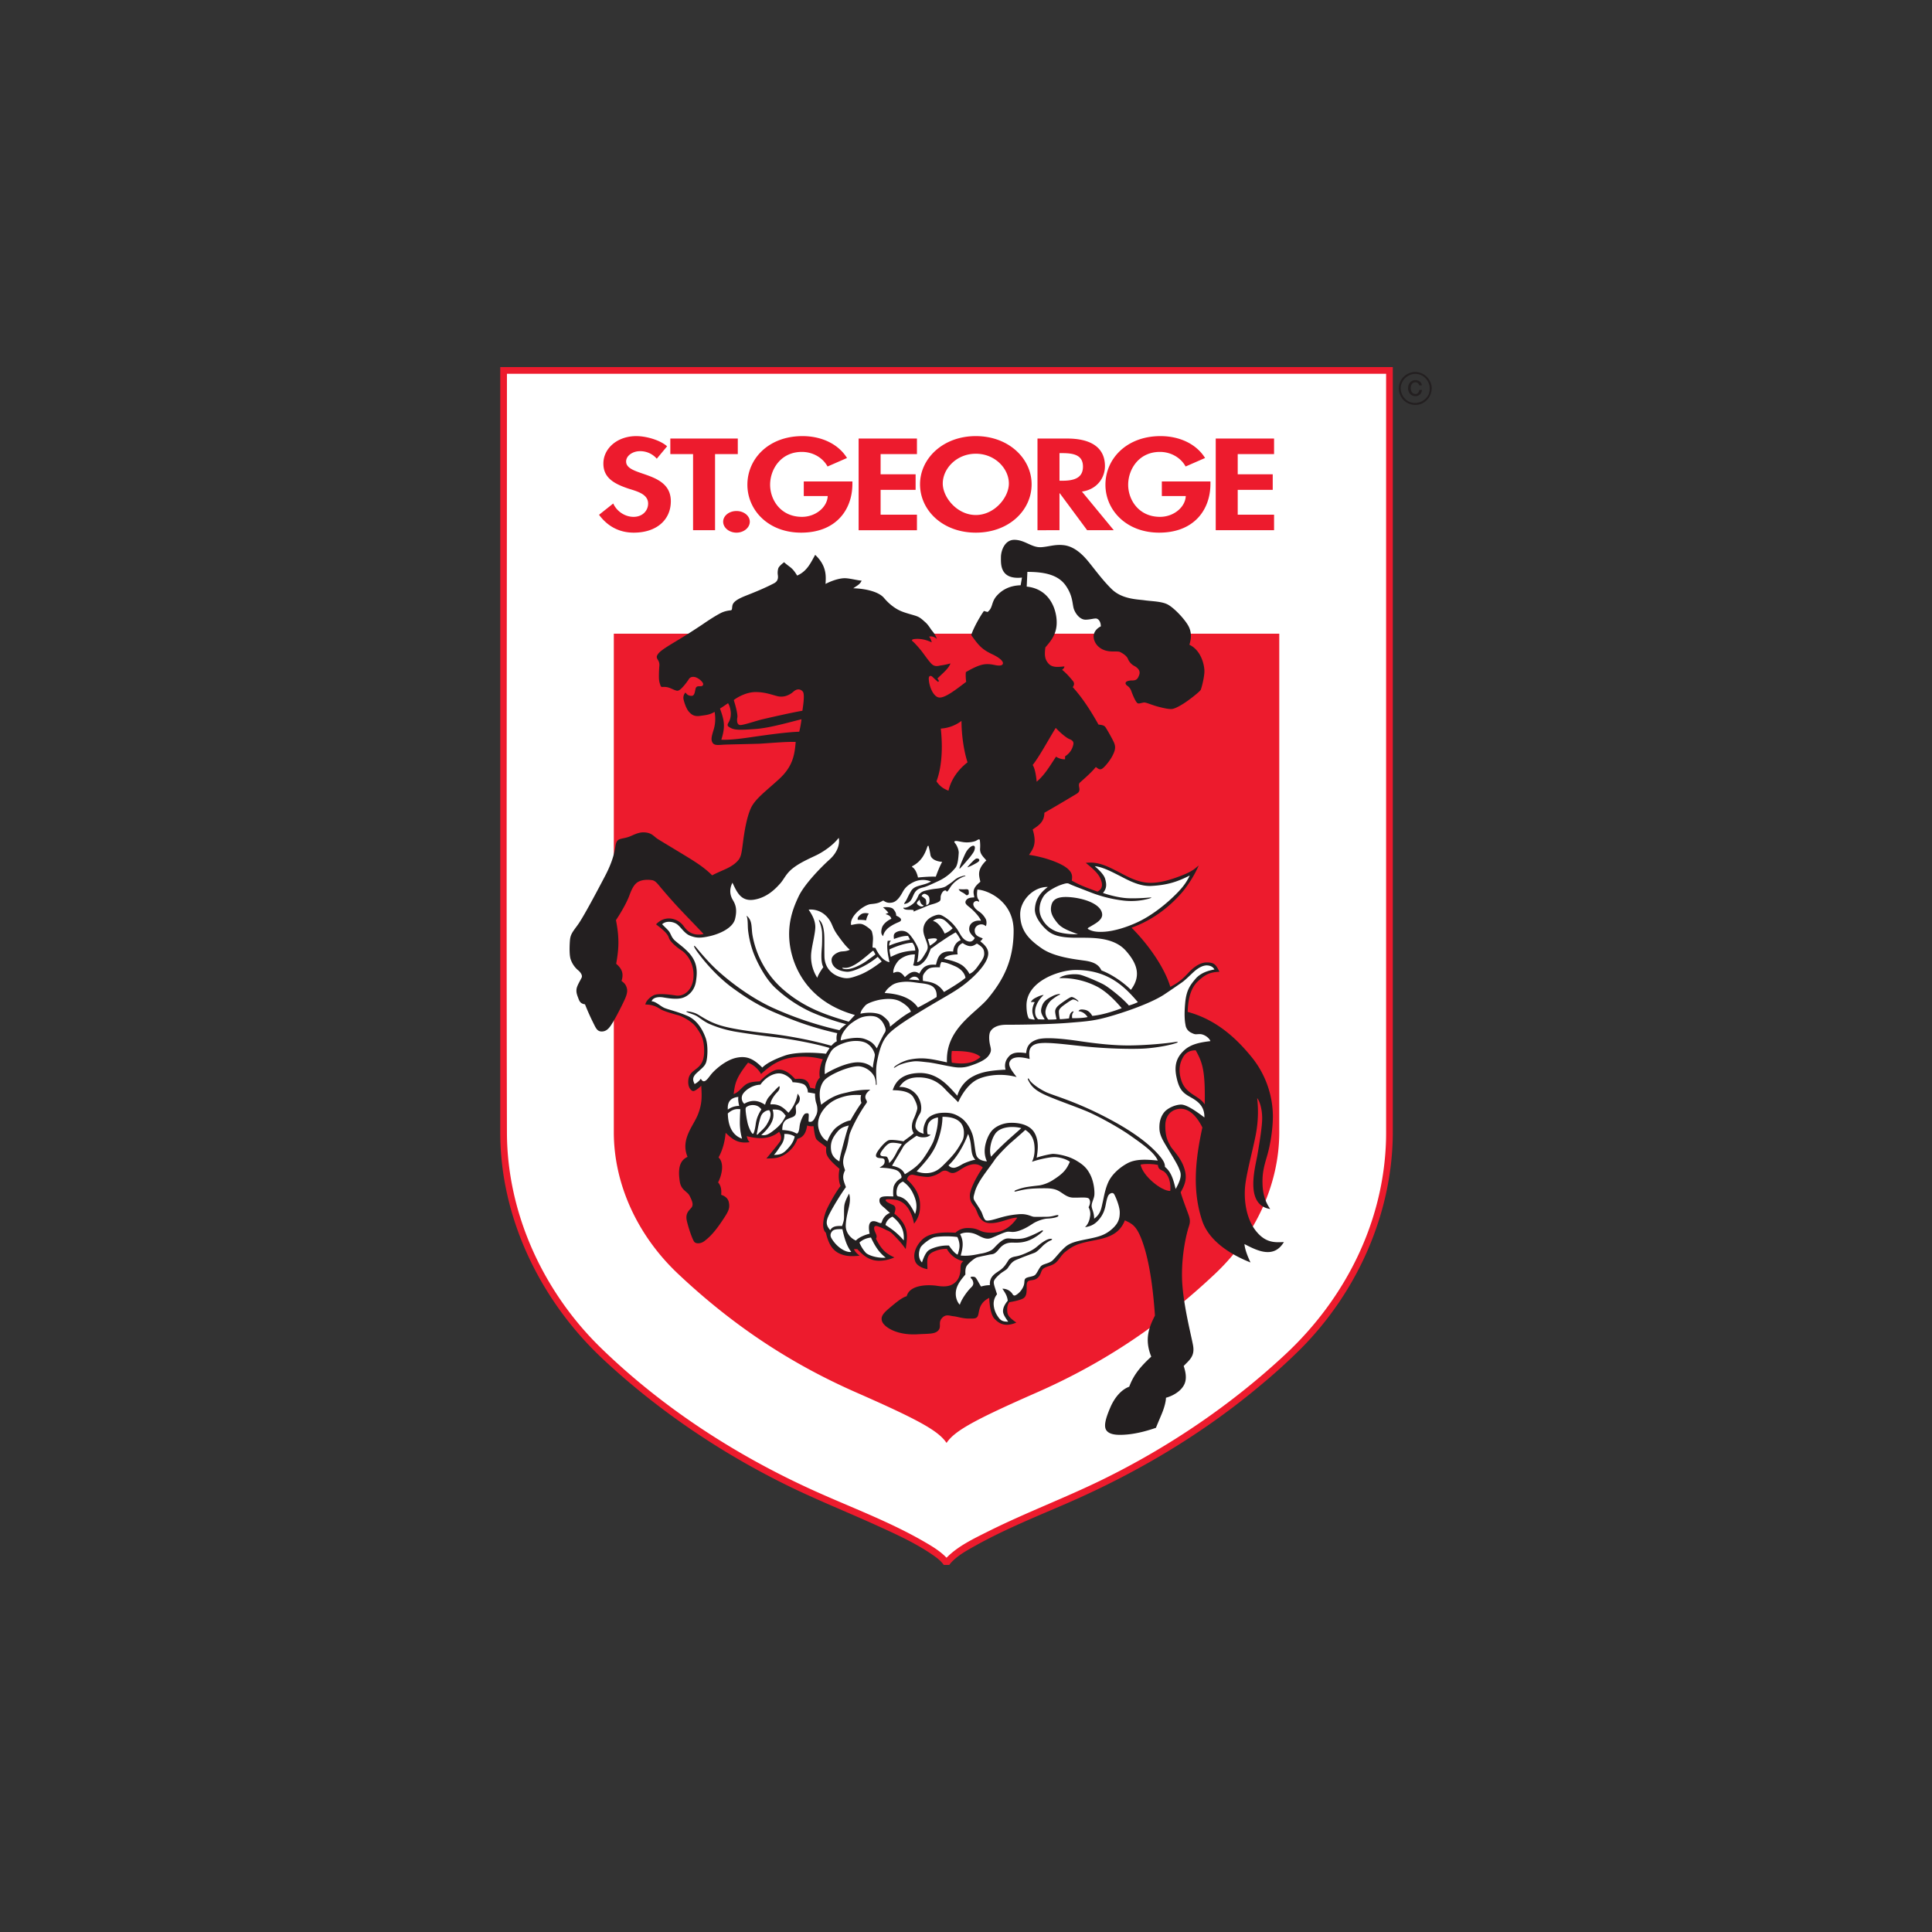
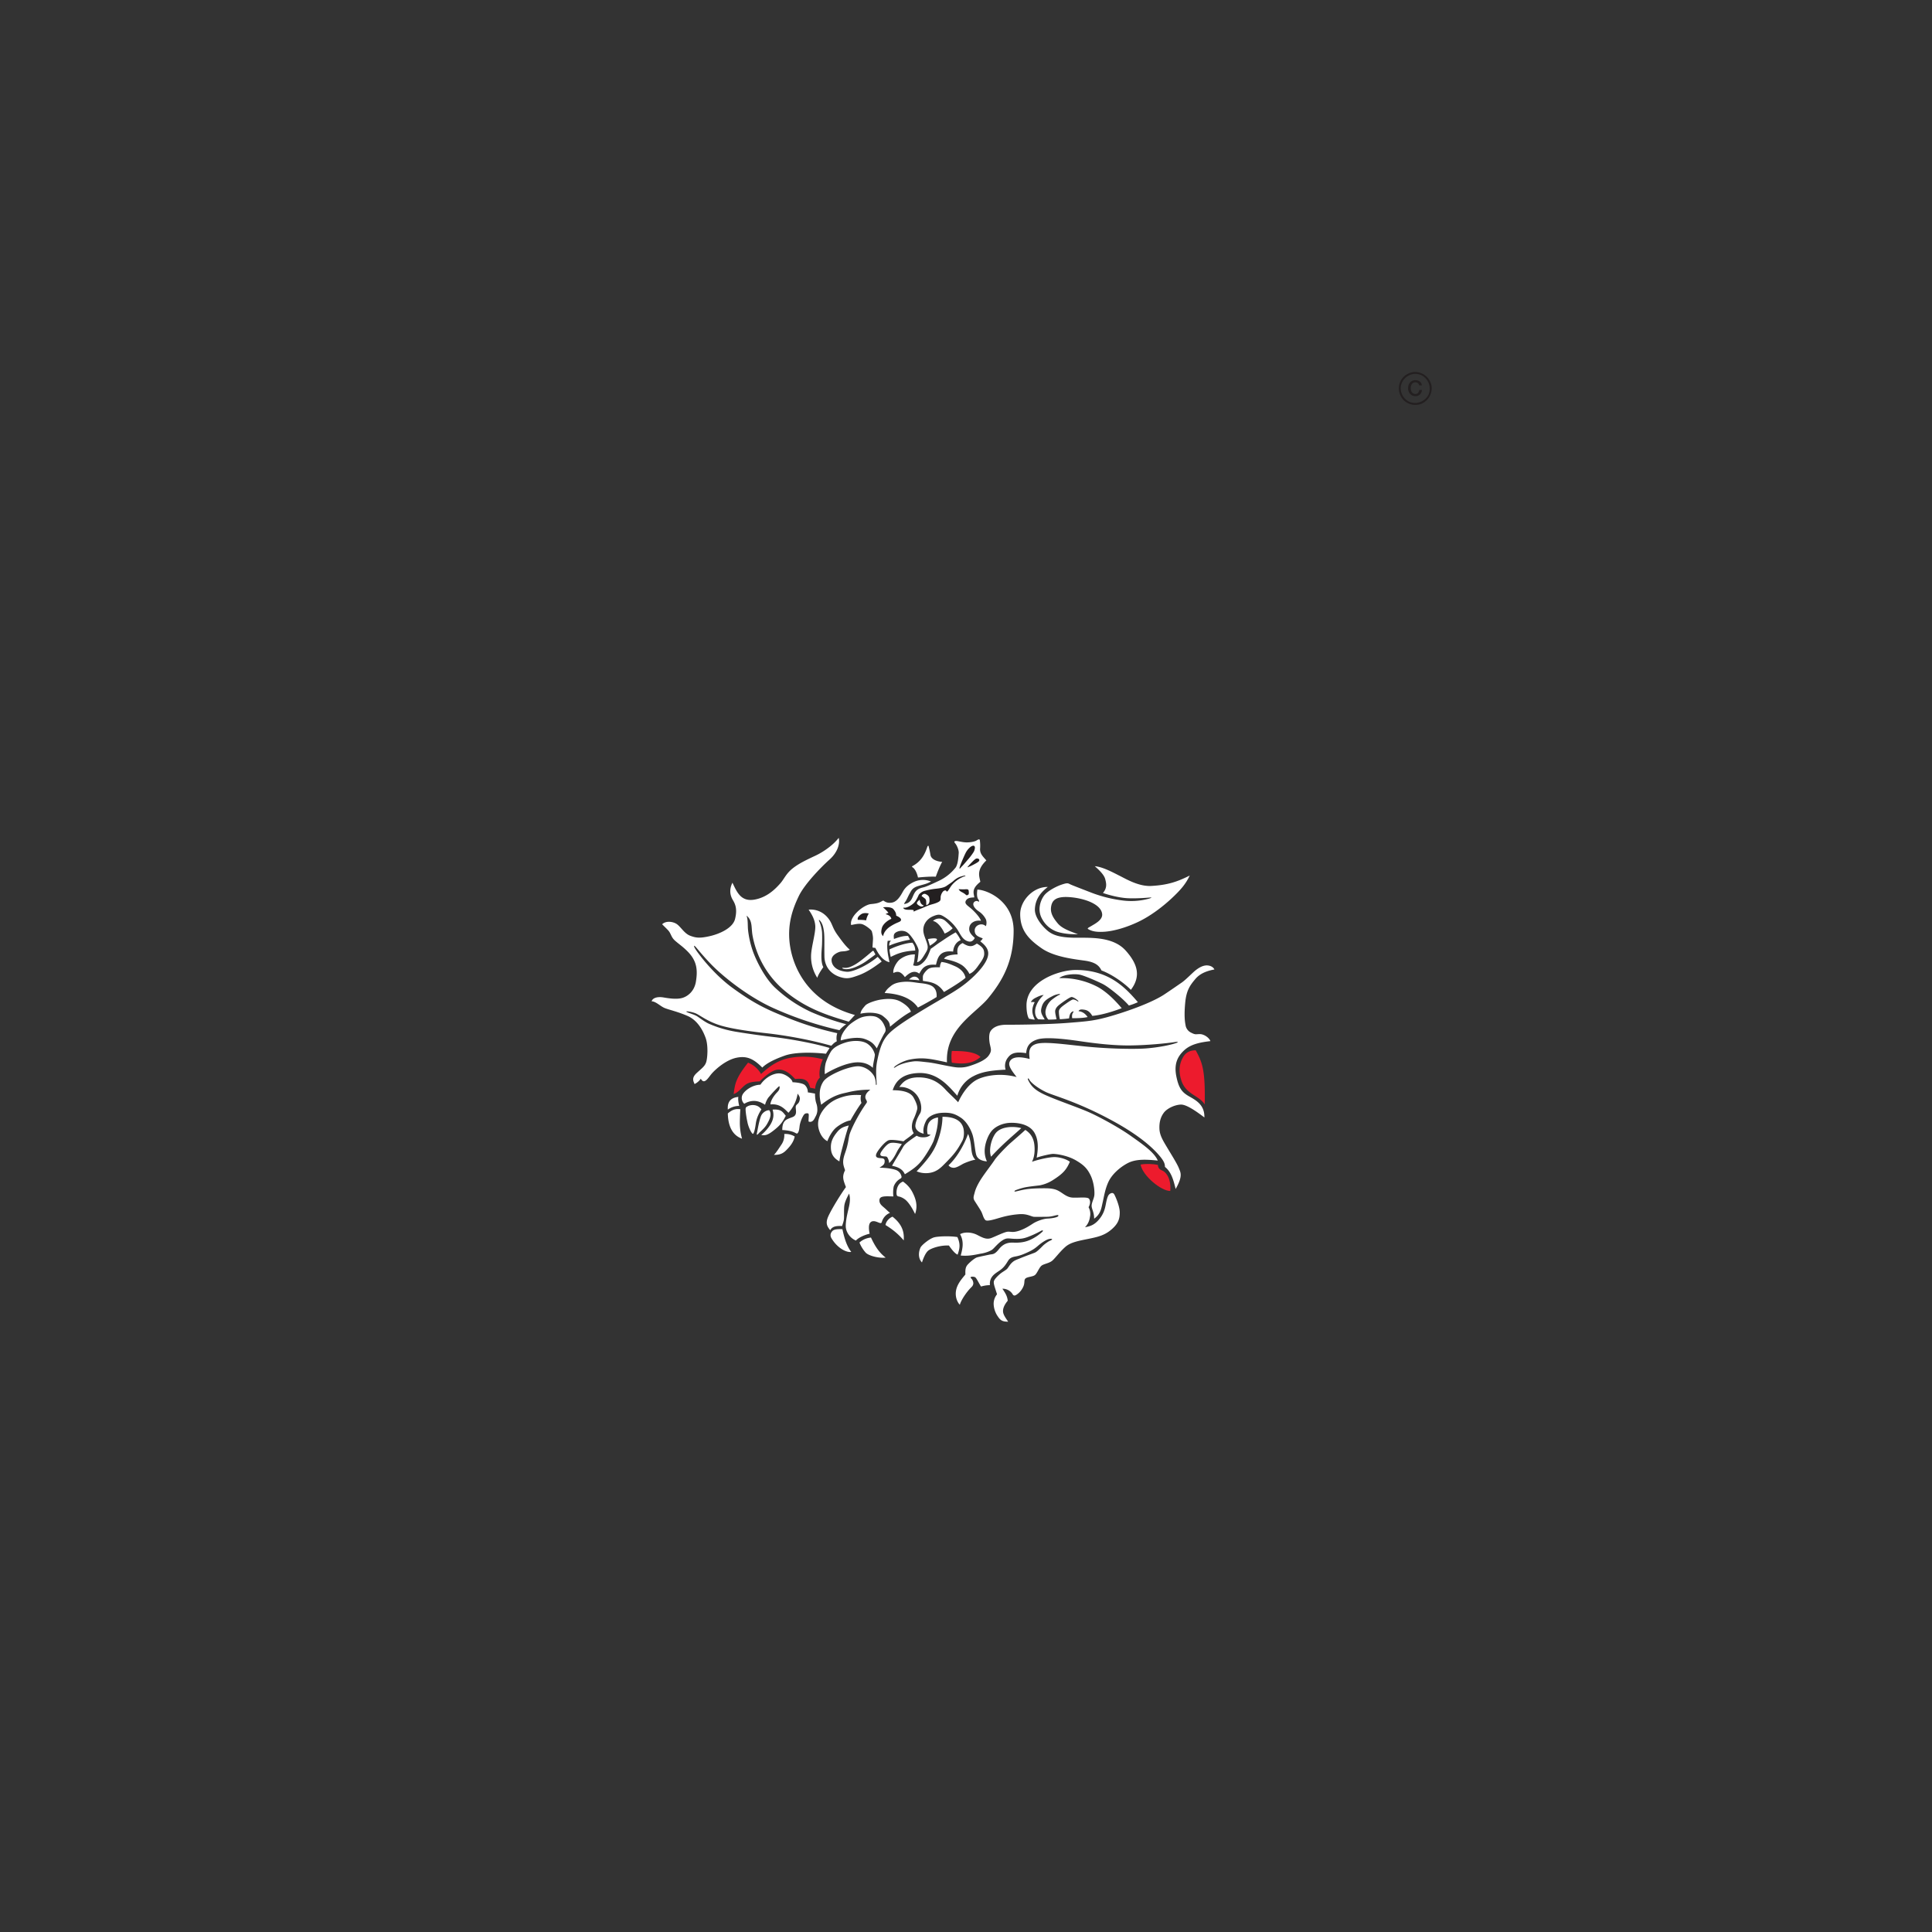
<svg xmlns="http://www.w3.org/2000/svg" viewBox="0 0 100 100" fill-rule="evenodd" clip-rule="evenodd" stroke-linejoin="round" stroke-miterlimit="1.414">
  <rect x="0" y="0" width="100" height="100" fill="#333333" stroke="none" />
-   <path d="M48.992 80.903c.692-1.037 5.045-2.732 6.959-3.602 4.009-1.823 7.582-4.134 10.853-7.219a16.504 16.504 0 0 0 3.741-5.216 15.117 15.117 0 0 0 1.373-6.266V19.173H26.066V58.6c0 2.144.462 4.252 1.373 6.266a16.504 16.504 0 0 0 3.741 5.216c3.271 3.085 6.844 5.396 10.853 7.219 1.914.87 6.267 2.565 6.959 3.602z" fill="#fff" fill-rule="nonzero" />
-   <path d="M72.091 58.6c-.003 4.13-1.79 8.221-4.76 11.21a30.514 30.514 0 0 1-2.011 1.828c-3.029 2.556-6.452 4.592-10.12 6.184-1.583.686-3.193 1.334-4.699 2.174-.451.251-.916.504-1.262.875a1.059 1.059 0 0 0-.103.129h-.287l-.014-.02c-.161-.224-.398-.389-.632-.548-.883-.597-1.862-1.038-2.84-1.482-1.525-.693-3.077-1.312-4.568-2.042-3.488-1.707-6.755-3.92-9.579-6.555-3.132-2.923-5.194-7.037-5.317-11.322a15.432 15.432 0 0 1-.006-.431V19h46.198v39.6zm-.346-39.254H26.239c0 13.101-.033 26.202 0 39.303.017 4.199 1.908 8.248 4.876 11.131 3.2 3.109 7.03 5.58 11.08 7.405 1.904.857 3.872 1.585 5.672 2.631.403.234.809.479 1.124.812l.058-.056c.579-.566 1.337-.925 2.081-1.298 1.938-.97 3.984-1.736 5.907-2.677 3.459-1.692 6.697-3.886 9.495-6.497 3.082-2.875 5.099-6.824 5.209-11.128.003-.124.004-.248.004-.372V19.346zM66.215 32.8v25.8c0 2.663-1.2 5.329-3.323 7.332-3.044 2.87-6.087 4.762-9.234 6.146-3.234 1.421-4.25 1.985-4.665 2.608-.415-.623-1.43-1.187-4.664-2.608-3.147-1.384-6.191-3.276-9.234-6.146-2.123-2.003-3.324-4.669-3.324-7.332V32.8h34.444zm-32.22-9.057a1.128 1.128 0 0 0-.875-.39c-.364 0-.712.227-.712.535 0 .8 2.314.466 2.314 2.058 0 .951-.727 1.624-1.92 1.624-.805 0-1.393-.378-1.796-.925l.736-.585c.155.365.565.692 1.053.692.464 0 .751-.321.751-.686 0-.491-.558-.63-1.014-.774-.751-.252-1.301-.561-1.301-1.297 0-.787.72-1.422 1.703-1.422.519 0 1.239.207 1.595.528l-.534.642zm4.814 3.261c0 .308-.31.566-.689.566-.38 0-.689-.258-.689-.566 0-.309.309-.554.689-.554.379 0 .689.245.689.554zm8.812-1.939c0-1.328 1.184-2.492 2.887-2.492s2.888 1.164 2.888 2.492c0 1.36-1.185 2.505-2.888 2.505-1.703 0-2.887-1.145-2.887-2.505zm-3.501-.145v.12c0 1.341-.844 2.53-2.656 2.53-1.703 0-2.779-1.171-2.779-2.48 0-1.353 1.107-2.517 2.849-2.517.991 0 1.858.409 2.307 1.133l-1.007.44c-.232-.428-.727-.755-1.331-.755-1.1 0-1.642.912-1.642 1.699s.55 1.662 1.65 1.662c.712 0 1.308-.504 1.331-1.076h-1.239v-.756h2.517zm18.532 0v.12c0 1.341-.844 2.53-2.655 2.53-1.703 0-2.78-1.171-2.78-2.48 0-1.353 1.108-2.517 2.849-2.517.992 0 1.858.409 2.308 1.133l-1.007.44c-.232-.428-.728-.755-1.331-.755-1.1 0-1.642.912-1.642 1.699s.55 1.662 1.649 1.662c.713 0 1.309-.504 1.332-1.076h-1.239v-.756h2.516zm3.293-1.416h-1.881v1.045h1.812v.806h-1.812v1.284h1.881v.805h-3.019v-4.745h3.019v.805zm-18.484 0H45.58v1.045h1.812v.806H45.58v1.284h1.881v.805h-3.019v-4.745h3.019v.805zm7.378 3.94H53.7v-4.745h1.541c1.154 0 1.951.415 1.951 1.428 0 .604-.41 1.209-1.192 1.316l1.649 2.001h-1.378l-1.417-1.913h-.015v1.913zm-16.651-3.94h-1.177v3.94h-1.138v-3.94h-1.177v-.805h3.492v.805zm10.609 1.523c0 .718.743 1.63 1.711 1.63.968 0 1.711-.912 1.711-1.63 0-.768-.712-1.542-1.711-1.542-.999 0-1.711.774-1.711 1.542zm6.196-1.573h-.154v1.429h.147c.627 0 1.068-.152 1.068-.731 0-.585-.457-.698-1.061-.698z" fill="#ed1b2d" fill-rule="nonzero" />
-   <path d="M35.248 47.118c-.426-.45-.761-.842-.968-1.084-.208-.242-.334-.438-.507-.472-.173-.035-.485-.046-.715.069-.231.115-.358.38-.484.726-.127.346-.427.876-.692 1.268.184.934.15 1.487.011 2.26.323.276.393.53.277.887.116.093.219.162.277.381.058.219-.058.472-.185.737-.126.266-.38.761-.542 1.027-.161.265-.299.461-.553.472-.254.012-.322-.173-.45-.426a12.079 12.079 0 0 1-.438-.98c-.264-.035-.299-.196-.357-.346-.057-.15-.104-.277-.08-.449.023-.173.207-.462.265-.589.057-.126-.081-.299-.185-.38a1.272 1.272 0 0 1-.38-.553c-.07-.185-.07-.6-.046-.946.023-.345.115-.449.403-.841.288-.392 1.014-1.764 1.43-2.559.415-.796.484-1.268.53-1.545.046-.277.15-.323.277-.357.126-.035.276-.047.472-.127.196-.081.45-.219.726-.208.416.018.496.208.715.346.219.138.761.461 1.349.819.588.357 1.049.645 1.464 1.06.184-.104.438-.207.715-.334.276-.127.495-.277.645-.461.15-.185.173-.438.242-.969.07-.53.185-1.222.392-1.694.208-.473.715-.842 1.441-1.499.727-.657.83-1.245.888-1.948-.473-.023-1.579.08-1.891.092-.311.012-1.464.035-1.763.046-.3.012-.542.069-.646-.092-.104-.161-.046-.357.046-.657.092-.3.115-.588.058-.946-.277.162-.438.162-.749.208-.312.046-.45-.069-.577-.208-.127-.138-.23-.426-.277-.622a.401.401 0 0 1 .093-.38c.092.127.184.173.322.173.139 0 .162-.185.196-.346.035-.162.116-.15.266-.15.149 0 .161-.127.092-.208a.797.797 0 0 0-.334-.253c-.162-.058-.3-.012-.358.08a3.195 3.195 0 0 1-.277.369c-.092.104-.207.231-.311.242-.104.012-.311-.115-.461-.161-.15-.046-.253-.034-.3-.034-.046 0-.103.011-.126-.07-.023-.081-.07-.173-.081-.369a5.916 5.916 0 0 1 .023-.668.47.47 0 0 0-.081-.3c-.08-.127-.069-.185.012-.3.125-.178.507-.403.945-.668a32.798 32.798 0 0 0 1.395-.888c.369-.254.669-.438.888-.553.219-.116.438-.139.53-.15.092-.012.058-.092.092-.254.049-.228.381-.38.761-.53.38-.15.899-.357 1.395-.617.226-.118.207-.321.196-.409a.815.815 0 0 1 .023-.369c.034-.086.161-.207.3-.311.051.052.138.121.276.225.139.103.242.207.398.466.519-.224.709-.674.934-1.072.622.588.553 1.142.536 1.505.294-.156.657-.277.933-.294.277-.018.727.121.934.121-.069.19-.259.276-.432.398.622.017 1.314.172 1.591.501.276.329.588.554.864.674.277.121.675.208.848.277.173.069.276.173.432.311.156.139.259.329.328.415.07.087.208.242.26.45-.069-.087-.26-.173-.398-.121.069.069.104.173.138.294-.432-.208-.76-.19-.899-.173-.138.017-.155.069-.086.121.069.052.259.26.415.449.155.191.346.485.536.692.19.208.38.121.501.104a3.67 3.67 0 0 0 .502-.104c-.104.277-.398.502-.675.778l.087.139-.069.034c-.069-.069-.139-.121-.259-.242-.122-.121-.208-.052-.208.069 0 .367.225.951.536.986.311.035.899-.432 1.401-.813-.018-.121-.035-.311-.018-.501.208-.121.605-.346.917-.398.311-.052.553.035.709.052.155.017.294 0 .294-.121s-.208-.294-.536-.45c-.56-.265-.709-.449-1.107-1.003.121-.363.415-.899.657-1.245l.19.052c.294-.225.173-.501.484-.847.23-.255.606-.519 1.228-.536l.069-.398c-1.158.121-1.089-.726-1.089-1.055 0-.328.19-.899.692-.899.554 0 .899.415 1.4.381.397-.028.709-.156 1.159-.104.45.052.83.346 1.141.692.311.345.813 1.072 1.349 1.59.536.519 1.331.519 1.695.571.363.052.899.052 1.21.225.311.173.795.674 1.02 1.038.225.362.19.726.087 1.037.588.276.76.986.778 1.314.017.329-.156.951-.19 1.02-.035.069-.346.329-.658.554-.311.225-.622.397-.795.432-.173.034-.519-.052-.778-.121s-.536-.19-.657-.207c-.121-.018-.294.086-.381.034-.086-.052-.224-.346-.328-.64a.572.572 0 0 0-.173-.242c-.052-.034-.121-.086-.121-.155 0-.07.104-.139.346-.139s.294-.104.363-.294-.052-.346-.242-.45a.724.724 0 0 1-.346-.38c-.069-.156-.259-.277-.398-.346-.138-.069-.449.018-.778-.086-.328-.104-.536-.346-.588-.623-.052-.276.121-.501.363-.622 0-.225-.103-.363-.207-.398-.104-.035-.329.052-.588.052-.26 0-.484-.259-.588-.519-.104-.259-.035-.674-.432-1.245-.398-.57-1.124-.709-1.986-.709l-.035.761c1.018.104 1.45.899 1.537 1.608.092.763-.243 1.159-.571 1.539-.052.398-.035.623.173.848.207.224.553.155.812.138 0 .069-.051.121-.121.173.26.207.45.449.554.571.104.121.069.224 0 .328.484.536.916 1.193 1.331 1.937.156.017.294.034.363.138.07.104.312.519.433.778.121.26.052.45-.069.692-.121.242-.398.588-.536.674-.139.087-.225-.017-.329-.086-.259.328-.744.726-.83.813-.087.086-.018.242-.018.345 0 .104-.051.173-.138.225-.086.052-1.037.623-1.677.986 0 .467-.294.657-.605.864.224.727.034.986-.19 1.315.743.103 1.538.38 1.902.639.363.26.346.467.311.692.484.277.865.398 1.331.571.329-.173.243-.458.148-.684-.119-.288-.476-.579-.753-.803.64-.087 1.176.207 1.591.415.415.207.847.484 1.418.587.571.104 1.228-.069 1.902-.328.674-.259.744-.398.934-.536a6.071 6.071 0 0 1-.813 1.331c-.752.893-1.686 1.539-2.663 1.885.882.882 1.712 2.075 2.006 3.061.571-.277.865-.657 1.003-.796.138-.138.484-.467.882-.467s.484.122.657.485c-.484.017-.744.138-1.124.501-.38.363-.502.951-.519 1.574 1.401.38 2.438 1.262 3.32 2.351a4.91 4.91 0 0 1 1.09 3.027c0 .726-.139 1.521-.294 2.057-.156.536-.26.882-.242 1.47.017.588.172.968.397 1.297-1.349-.207-.761-2.196-.657-2.819.104-.622.242-1.435.242-1.884 0-.45-.121-.865-.259-1.038a6.219 6.219 0 0 1-.052 1.781c-.104.622-.45 1.885-.553 2.629-.104.743 0 1.763.518 2.438.519.674 1.021.622 1.47.605-.519.864-1.349.467-2.04.104.017.276.173.657.311.951-.744-.294-2.11-.969-2.507-2.179-.499-1.517-.363-3.078.017-4.807-.38-.761-.795-.969-1.124-.969-.328 0-.795.208-.795.882 0 .675.19.882.259 1.038.069.155.501.553.692 1.072.19.519.121.847-.156 1.331.069.26.259.761.38 1.09.122.328.122.449.035.709-.086.259-.363 1.297-.346 2.576.018 1.28.467 2.974.571 3.545.104.571-.19.761-.484 1.072.224.657.069.951-.104 1.159-.173.207-.484.397-.813.484 0 .19-.086.484-.155.674-.07.19-.225.536-.364.882-.345.121-.916.294-1.487.346-.57.052-.916 0-1.072-.208-.155-.207-.052-.605.191-1.175.242-.571.605-.951.985-1.09.208-.553.502-.968 1.141-1.556-.38-.934-.086-1.574.191-2.127-.087-1.28-.26-2.646-.588-3.648-.329-1.003-.571-1.09-.969-1.28-.207.536-.588.743-.916.865-.329.121-.778.182-1.141.269-.539.128-.749.282-1.021.491-.225.173-.346.467-.553.606-.207.138-.38.138-.553.242-.173.103-.133.299-.294.467-.144.149-.243.138-.433.172-.19.035-.172.191-.172.415 0 .225-.018.381-.139.485-.121.103-.536.19-.761.224-.086.121-.121.26-.103.485.017.224.155.345.467.57-.64.277-.952-.017-1.124-.19-.173-.173-.26-.623-.277-1.089-.45.224-.502.536-.554.812-.052.277-.173.26-.501.26-.329 0-.605-.104-.796-.121-.19-.018-.38-.121-.57.069-.251.251-.035.449-.208.657-.173.207-.501.173-1.072.207-1.07.065-1.712-.363-1.833-.639-.121-.277.069-.467.398-.744.329-.277.623-.519.865-.588.155-.605 1.124-.605 1.573-.536.45.069.727.017.951-.19.225-.208.26-.519.26-.726 0-.208.051-.294.155-.363-.346-.052-.691-.312-.864-.64-.173.017-.364 0-.726.173-.364.173-.277.518-.277.882-.156-.018-.519-.139-.623-.381-.137-.32-.034-.761.346-1.141.381-.381 1.107-.398 1.729-.363a.9.9 0 0 1 .64-.242c.657 0 .536.242 1.211.242.674 0 1.089-.398 1.348-.778-.38-.018-.916.328-1.487.276-.259-.023-.398-.19-.484-.328-.087-.139-.138-.363-.242-.502-.104-.138-.242-.276-.242-.588 0-.311.323-.951.668-1.452-.403-.392-.965-.022-1.204.138-.312.208-.432.156-.588.069-.156-.086-.277-.052-.415.052-.139.104-.45.225-.64.225s-.519-.052-.726-.104c-.208-.052-.329.104-.346.242.565.508.674.986.674 1.332 0 .346-.052.605-.311.951-.069-.346-.207-.709-.415-.934a.926.926 0 0 0-.605-.311c-.173-.017-.432-.052-.45.017-.017.069.139.156.346.242.208.087.173.242.104.467.795.623.674 1.176.588 1.833-.242-.346-.519-.622-.675-.778-.155-.156-.259-.173-.328-.208-.069-.034-.19-.103-.432-.19-.243-.086-.225.121-.156.277.069.155.121.242.052.363.311.622.553.778.951.968a1.965 1.965 0 0 1-.778.173c-.536 0-.848-.294-1.142-.605H44.2c.051.138.172.242.293.346-.293.017-.657.069-1.054-.121-.398-.19-.571-.571-.692-1.072-.277-.242-.078-.917.026-1.159s.441-.882.735-1.262c-.104-.225-.121-.588-.052-.882-.795-.674-.692-.813-.692-1.124-.173-.156-.449-.311-.518-.432-.07-.121-.104-.398-.139-.658a.663.663 0 0 1-.328-.034c-.069.45-.242.623-.502.692a1.551 1.551 0 0 1-.536.726c-.412.315-.709.277-1.072.294.138-.173.571-.69.692-.863.121-.172.069-.365-.035-.52-.57.467-1.245.328-1.677.224.034.121.069.243.155.311-.605.087-.881-.138-1.245-.484-.051.588-.224 1.021-.368 1.274.322.3.161.946-.023 1.291.138.162.184.346.161.646.161.046.346.161.392.369.078.349-.023.507-.415 1.084-.392.576-.669.806-.853.945-.185.138-.415.138-.507.046-.093-.092-.3-.692-.392-1.084-.093-.392.092-.53.23-.691.139-.162.023-.392-.092-.623-.115-.23-.438-.277-.507-.738-.094-.626-.029-1.078.403-1.273-.38-.9.297-1.587.536-2.191.242-.611.196-1.008.173-1.493-.115.116-.34.3-.432.277-.092-.023-.242-.167-.242-.467 0-.792.824-.492.824-1.591 0-.599-.127-.847-.415-1.248-.219-.305-.743-.573-.928-.619-.184-.047-.72-.202-.882-.294-.161-.093-.38-.26-.818-.26.023-.19.282-.432.49-.501.207-.069.651-.035 1.089.034.438.07.916-.317.916-1.054 0-.738-.438-1.165-.622-1.28-.184-.115-.588-.427-.657-.657-.069-.231-.363-.461-.663-.692.49-.519 1.153-.299 1.429.092.277.392.6.496 1.032.41-.271-.294-.743-.778-1.17-1.228zm2.018-10.444c.207.576.299.899.069 1.614.553.022 1.268-.093 1.752-.162s1.591-.23 2.282-.253a5.19 5.19 0 0 0 .116-.646c-.899.231-1.729.461-2.398.507-.669.046-1.015.069-1.245-.046-.231-.115-.208-.161-.115-.323.092-.161.115-.392.092-.553-.023-.161-.069-.323-.138-.415-.162.115-.3.208-.415.277zm.714-.439c.139.439.208.785.185.9-.023.115-.046.415.184.392.231-.023.83-.231 1.13-.3.3-.069 1.498-.346 2.052-.438.069-.438.115-.876.023-.991-.092-.116-.277-.185-.484 0-.208.184-.508.322-.853.23-.346-.092-.646-.207-1.107-.207-.461 0-.922.253-1.13.414zm10.491 4.208c.207.294.38.381.622.485.139-.606.519-1.107.986-1.47-.191-.588-.312-1.418-.312-2.144a1.98 1.98 0 0 1-1.072.397c.139 1.28-.017 2.196-.224 2.732zm4.98-.847c.104.156.173.484.207.865.415-.346.692-.83 1.003-1.297a.81.81 0 0 0 .467.138v-.156a.923.923 0 0 0 .432-.639c.017-.156-.103-.208-.224-.26-.121-.052-.398-.259-.692-.571-.415.675-.848 1.488-1.193 1.92z" fill="#231f20" fill-rule="nonzero" />
  <path d="M62.356 57.164c-.277-.449-.951-.518-1.193-1.192-.242-.675-.017-1.09.069-1.246.087-.155.259-.363.657-.363.346.623.502 1.038.467 2.801zm-23.638-2.161c.277.104.536.329.674.588.433-.398.865-.709 1.47-.83a3.85 3.85 0 0 1 1.729.069c-.155.329-.207.692-.155.951-.139.121-.242.398-.242.571l-.26-.052c-.086-.294-.173-.519-.778-.449-.311-.346-.605-.519-.916-.485-.312.035-.709.398-.917.606-.328.017-.57.034-.778.207-.207.173-.328.363-.571.45.07-.537.104-.813.744-1.626zm10.548-.605c.519 0 1.176.017 1.487.311-.311.259-.674.415-1.487.294a2.374 2.374 0 0 1 0-.605z" fill="#ed1b2d" fill-rule="nonzero" />
  <path d="M38.66 47.408c.298.263.219.586.289 1.001a4.856 4.856 0 0 0 1.544 2.767c1.176 1.037 2.375 1.383 3.436 1.706.092-.092.23-.253.322-.346-2.328-.646-3.135-2.306-3.343-3.481-.207-1.176.139-2.052.438-2.675.3-.622 1.153-1.498 1.591-1.89.438-.392.544-.847.474-1.123-.276.369-.797.731-1.189.915-.391.185-.853.392-1.198.669-.346.276-.438.553-.646.784-.207.23-.646.714-1.337.83-.692.115-.899-.392-1.13-.876-.184.368-.115.668.023.899.138.23.231.484.115.968-.115.484-.807.784-1.314.899-.507.115-.714.092-1.014-.023-.3-.115-.473-.448-.686-.599-.178-.127-.553-.196-.763.006.089.092.236.231.313.316.156.173.144.346.352.531.207.184.392.299.645.553.508.507.531.991.439 1.568-.082.506-.427.76-.692.842-.3.092-.715.024-.992-.022-.276-.046-.547.004-.609.201.208 0 .448.247.656.339.207.092.668.185 1.198.415.531.231.807.761.946 1.153.138.392.092 1.037.023 1.245-.069.208-.208.3-.484.554-.277.253-.185.414-.116.576a.851.851 0 0 0 .323-.277c.185.346.392-.069.577-.276.184-.208.714-.692 1.268-.808.553-.115.899.07 1.337.508.253-.254.715-.461 1.176-.623.461-.161 1.314-.184 2.121-.092.046-.092.138-.208.184-.3-.83-.253-2.071-.465-2.79-.553a42.192 42.192 0 0 1-2.103-.294c-.689-.123-1.124-.311-1.332-.398-.202-.084-.471-.29-.609-.382-.139-.092-.387-.158-.521-.217-.207-.093.185-.043.415.049.231.093.623.435 1.338.643.596.173 1.521.299 2.351.391.83.093 2.121.3 3.343.646.07-.069.145-.161.284-.23a.864.864 0 0 1 .023-.419 16.094 16.094 0 0 1-2.531-.781c-1.05-.419-1.707-.703-2.894-1.567-.813-.592-1.452-1.384-1.614-1.591-.161-.208-.392-.507-.369-.577.023-.069.254.3.876.946.623.645 1.93 1.692 3.251 2.282a17.97 17.97 0 0 0 3.396 1.133c.081-.103.211-.217.349-.309a12.671 12.671 0 0 1-1.831-.639 7.047 7.047 0 0 1-1.868-1.268c-.507-.485-.922-1.315-1.106-1.799a4.994 4.994 0 0 1-.277-1.176c-.023-.253.002-.497-.067-.705-.009-.015-.002-.03.009-.019zm3.194-.325c.345-.034.714.093.979.404.266.311.219.496.519.911.3.415.427.576.634.76-.207.104-.38.07-.507.104-.127.035-.438.173-.438.427 0 .253.197.56.782.609.333.028 1.12-.356 1.604-.771.061.064.162.173.208.242-.438.335-.83.577-1.176.704-.437.16-.615.207-.957.103-.496-.15-.818-.53-.83-1.072-.011-.542.012-.98-.023-1.268-.035-.288-.098-.478-.231-.611-.034-.034-.041.009-.011.069.081.162.127.415.138.531.012.115.012.461 0 .703-.011.242-.092.83.069 1.13-.138.196-.276.415-.311.553a2.03 2.03 0 0 1-.323-1.118c0-.438.242-1.199.219-1.568-.023-.369-.23-.669-.345-.842zm3.458 2.317a2.979 2.979 0 0 1-.092-.172l-.05-.012c-.346.3-.709.602-.965.738-.196.104-.346.161-.542.138-.105-.012-.078.034.012.058.127.033.347.018.641-.111.247-.108.439-.225.577-.329.127-.095.318-.223.419-.31zm2.878-3.774a1.117 1.117 0 0 0-.872.016c-.277.127-.461.289-.577.496-.115.208-.288.519-.553.576-.265.058-.392-.057-.473-.103-.196.103-.253.15-.634.184-.38.035-1.129.646-1.026 1.084.185-.035.404-.092.565-.046.162.046.484.288.508.38.023.092.069.254.057.427-.011.173-.023.322-.023.403l.15.023c.138.288.369.657.726.738-.057-.311-.161-.703-.092-1.107l.173-.011c-.081.069-.095.173-.095.265.268-.13.764-.265 1.075-.311-.035-.081-.068-.139-.097-.195-.238-.013-.478.064-.731.157-.023-.196-.014-.262.102-.343a.578.578 0 0 1 .518-.034c.162.08.254.219.346.345.092.127.323.508.311.646-.011.138-.034.427-.08.588.138-.023.242-.15.38-.38.138-.231.219-.323.138-.588-.08-.266-.207-.485-.195-.738.011-.254.173-.53.495-.669.323-.138.404-.092.623.046.219.139.426.335.611.588.184.254.277.595.622.669.161.034.265-.081.311-.185-.219-.207-.322-.334-.276-.564.046-.231.311-.369.599-.323-.058-.173-.265-.404-.461-.588-.196-.185-.415-.277-.323-.45.092-.173.3-.161.438-.173-.034-.242-.15-.438.312-.807-.047-.276-.219-.599.311-1.106-.185-.219-.343-.347-.323-.623.012-.161 0-.311-.012-.415-.011-.104-.126-.023-.184.012-.058.034-.242.092-.495.092-.254 0-.485-.092-.589-.069-.103.023-.034.081.023.161.058.081.162.3.15.461-.011.162-.034.577-.161.75a2.42 2.42 0 0 1-.853.68c-.415.196-.6.276-.738.323-.138.046-.369.057-.519.288-.149.23-.145.518-.524.593-.058.012-.012-.057.046-.138.058-.081.121-.248.213-.409.092-.162.139-.288.438-.381.3-.092.427-.103.665-.235zm-2.149 3.515c0 .113.043.294.061.389.259-.121.578-.302 1.27-.328a.609.609 0 0 0-.146-.407c-.329.009-.848.182-1.185.346zm1.989-.536c.026.104.078.259.095.346.138-.078.354-.233.372-.311.017-.078-.147-.095-.467-.035zm.259-.934a.476.476 0 0 1 .64-.008c.13.104.33.329.381.381-.121.13-.295.233-.416.276-.103-.234-.354-.614-.605-.649zm-.291-3.838c-.138.415-.334.76-.761.991-.055.029-.031.049 0 .069.161.104.254.4.277.527.311-.031.645-.054.922-.043.104-.288.216-.561.331-.769-.296-.015-.573-.141-.608-.36-.034-.219-.08-.381-.092-.439-.011-.057-.05-.032-.069.024z" fill="#fff" fill-rule="nonzero" />
  <path d="M45.713 48.458c-.087-.086-.13-.173-.07-.415.061-.242.355-.432.493-.484-.026-.112-.112-.199-.302-.242.052-.026.112-.061.155-.069a2.182 2.182 0 0 0-.285-.286c.19-.025.449-.008.536.095.086.104.147.191.147.338.13.052.259.138.251.216-.009.078-.07.095-.191.147a2.379 2.379 0 0 0-.432.242c-.112.086-.277.251-.302.458zm-1.315-.847c-.017-.095.009-.156.122-.251.112-.095.224-.121.449-.078a1.03 1.03 0 0 0-.138.355c-.156-.026-.32-.026-.433-.026zm2.368-.594c.094.118.365.048.52.091l.008.079c.06-.034.182-.086.303-.13.121-.043.381-.163.502-.206.121-.043.32-.079.475-.165.112-.062.113-.104.113-.26a.53.53 0 0 1 .112-.268c.052-.069.152-.089.173-.052.035.061.061.044.095 0 .035-.043.095-.147.173-.259a1.513 1.513 0 0 1 .692-.493c.052-.008.052-.034.008-.034-.043 0-.121.026-.216.052a.999.999 0 0 0-.354.207c-.104.095-.223.165-.381.277-.147.103-.406.129-.57.147a3.808 3.808 0 0 0-.579.112.576.576 0 0 0-.277.19c-.026.044-.087.208-.199.363-.112.156-.401.323-.548.317-.043-.017-.068.008-.05.032zm2.852-.994c.138.011.288.011.351.006.064-.006.156-.006.167.063.012.069.023.196-.017.213-.04.018-.063.069-.138 0-.075-.069-.162-.109-.214-.138a.326.326 0 0 1-.149-.144zm.098-1.262c.045-.122.184-.45.253-.588a.948.948 0 0 1 .254-.329c.098-.075.178-.092.219-.04.04.052.006.178-.023.248-.029.069-.173.27-.288.403-.116.133-.257.303-.312.357a1.94 1.94 0 0 0-.115.127c-.023.029-.052.023-.04-.017a1.81 1.81 0 0 1 .052-.161zm.374.103a3.76 3.76 0 0 1 .231-.253c.057-.058.161-.162.219-.173.057-.012.15.011.15.08 0 .07-.093.116-.156.156a3.73 3.73 0 0 1-.3.156c-.063.029-.092.034-.121.052-.029.017-.04.005-.023-.018zm23.175-25.611a.881.881 0 0 1 .828.693.88.88 0 0 1-.516.952.873.873 0 0 1-.912-.172.877.877 0 0 1-.171-1.008.87.87 0 0 1 .749-.465h.022zm-.021.099a.777.777 0 0 0-.732.612.78.78 0 0 0 .457.843.784.784 0 0 0 .971-.38.783.783 0 0 0-.366-1.005.77.77 0 0 0-.31-.07h-.02zm.351.595h-.138c-.023-.091-.082-.158-.197-.158-.169 0-.24.15-.24.302 0 .151.071.301.24.301.123 0 .19-.092.202-.207h.135a.323.323 0 0 1-.337.319c-.237 0-.378-.188-.378-.413 0-.226.141-.414.378-.414.178.001.319.099.335.27z" fill="#231f20" fill-rule="nonzero" />
  <path d="M59.935 60.295c0 .155.087.242.225.293.138.052.467.329.415 1.055-.45.018-1.435-.778-1.539-1.366.294-.052.657-.034.899.018z" fill="#ed1b2d" fill-rule="nonzero" />
  <path d="M49.727 64.986c.092-.346.185-.714-.034-1.106.242-.127.599-.104.876.034.277.139.484.265.749.162.265-.104.68-.312.842-.323.161-.012.253.057.576-.046.323-.104.576-.277.738-.381.161-.103.495-.242.749-.253.254-.012.438-.058.507-.093.069-.034.093-.115-.057-.08-.15.034-.288.08-.496.08-.208 0-.542.012-.669 0-.126-.011-.323-.149-.691-.138a4.55 4.55 0 0 0-.969.162c-.219.057-.738.242-.841.149-.104-.092-.139-.288-.208-.426-.069-.138-.265-.427-.357-.577-.092-.149-.035-.253.011-.438.047-.184.162-.438.369-.749.208-.311.531-.726.658-.922.126-.196.622-.703.807-.865.184-.161.61-.53.783-.692.254.162.438.404.473.819.035.415-.046.669-.127.83.323-.115.922-.253 1.199-.242.277.012.6.115.761.242-.173.392-.32.599-.911.968a1.92 1.92 0 0 1-.657.254c-.184.023-.542.058-.761.104-.219.046-.392.115-.461.138-.069.023-.138.104.012.069.15-.034.311-.08.553-.115.242-.035.6-.046.853-.046.254 0 .53 0 .772.127.243.127.439.346.761.357.323.012.75-.046.83.058.081.103.07.276-.023.438a.728.728 0 0 1 .069.519.914.914 0 0 1-.253.518c.242-.046.473-.103.726-.403.254-.3.311-.577.357-.819.047-.242.093-.403.162-.472.069-.069.196-.127.265-.012s.288.623.288.934c0 .311-.057.565-.415.876-.357.311-.691.392-1.199.496-.507.103-.922.173-1.199.415-.276.242-.472.518-.657.696-.161.155-.461.18-.58.28-.127.107-.215.372-.33.476-.116.104-.416.092-.508.196-.092.104.012.242-.161.519a.924.924 0 0 1-.334.334c-.069.035-.127.023-.173-.069a.608.608 0 0 0-.519-.265c.15.219.254.38.277.622-.173.208-.254.392-.243.565.012.173.173.381.266.519-.289 0-.392-.058-.531-.265a1.207 1.207 0 0 1-.219-.611.774.774 0 0 1 .173-.542c-.104-.346-.196-.553-.161-.68s.276-.346.369-.415c.092-.069.253-.161.311-.219.058-.058.138-.219.265-.334.127-.116.231-.139.45-.231s.611-.23.726-.277c.115-.046.334-.276.415-.357.081-.081.267-.215.357-.254.219-.092.092-.126-.046-.092-.138.035-.311.15-.449.254-.139.104-.254.242-.565.392-.311.15-.484.207-.646.242-.161.034-.334.046-.449.23-.116.185-.208.346-.439.508-.23.161-.541.311-.507.761-.184 0-.323.034-.461.069-.161-.265-.242-.45-.311-.484a.325.325 0 0 0-.208-.012c-.034.012-.023.046.035.104.058.057.104.196.081.276-.023.081-.052.11-.127.185-.207.207-.496.622-.565.876-.15-.15-.265-.461-.184-.795.08-.335.345-.611.472-.773-.011-.276.012-.392.127-.519.116-.126.357-.334.484-.368.127-.035.473-.104.634-.139.162-.034.254.012.484-.276.231-.289.462-.358.761-.346.3.011.577-.012.876-.15.3-.138.496-.303.612-.407.085-.077.011-.1-.081-.043a5.104 5.104 0 0 1-.646.3c-.242.092-.403.115-.714.104-.312-.012-.392-.069-.623.08-.231.15-.415.392-.519.473-.104.081-.346.173-.565.208-.219.034-.599.149-1.072.103zm-.173-.956c-.346-.058-.945-.047-1.187.011-.242.058-.646.392-.715.519-.069.127-.184.519.069.784.07-.219.185-.496.323-.611.138-.116.611-.288 1.072-.265.162.23.311.415.45.472.103-.3.161-.53-.012-.91zm-4.473.025c.199.424.407.77.761 1.038-.363.043-.873-.095-1.029-.251a1.765 1.765 0 0 1-.328-.527c.138-.13.337-.234.596-.26zm-2.04.044c-.07-.118-.069-.225 0-.329.069-.104.164-.164.562-.147.095.441.216.865.458 1.176-.259.043-.726-.208-1.02-.7zm7.548-18.053c.484.009 1.876.571 1.876 2.127 0 1.569-.56 2.573-1.323 3.501-.64.779-2.213 1.565-2.127 3.312-.787-.164-1.236-.293-1.988-.13a2.063 2.063 0 0 0-.683.32c-.095.078-.121.147.043.035.157-.108.528-.238.934-.277.181-.017.458.026.717.052.26.026.83.155 1.081.199.251.043.605.138 1.064-.009.458-.147.838-.32.994-.545.155-.224.121-.311.069-.536-.052-.224-.077-.548.017-.709.113-.19.363-.345.822-.345.458 0 2.057-.009 3.164-.095 1.107-.087 1.453-.113 2.378-.39.925-.276 2.059-.698 2.645-1.089.312-.208.675-.458.9-.614.224-.155.553-.51.734-.648.182-.139.39-.251.597-.234.207.017.311.121.355.208-.303.06-.709.164-.986.493-.277.328-.467.587-.527 1.236-.061.648-.018.977.017 1.141a.514.514 0 0 0 .302.407c.216.112.225.069.441.069s.485.19.545.363c-.501.06-1.003.147-1.357.475-.355.329-.534.718-.404 1.358.129.64.317.83.663 1.029.346.198.804.432.787 1.089-.389-.294-.917-.675-1.219-.666-.303.009-.709.19-.882.424-.173.233-.242.51-.225.847.017.337.207.631.398.951.19.32.518.839.605 1.064.086.224.225.397-.164 1.081-.113-.45-.217-.874-.554-1.142 0-.173-.058-.323-.345-.648-.467-.528-1.243-1.133-2.447-1.781-1.781-.96-2.975-1.256-3.372-1.446-.398-.191-.778-.482-.854-.638-.057-.119-.102-.058-.063.017.139.268.277.502.917.787.64.285 1.72.648 2.274.899.553.251 1.521.778 2.118 1.202.597.424 1.219.847 1.4 1.28-.605-.061-1.141-.087-1.564.138-.424.225-.822.596-.995.977-.173.38-.225.761-.294 1.055-.069.294-.095.596-.44.838 0-.337-.13-.501-.13-.665 0-.165.112-.355.138-.528.026-.173-.008-.666-.19-1.046s-.381-.553-.744-.769c-.363-.217-.847-.326-1.176-.346-.138-.009-.743.138-.873.199.061-.372.13-.865-.112-1.289-.242-.423-.804-.527-1.228-.518-.424.008-.787.19-.977.406-.19.216-.329.596-.363.882-.035.285.017.51.104.709-.277-.026-.502-.121-.562-.372-.061-.251-.087-.666-.164-.951-.078-.285-.303-.726-.614-.934-.312-.207-.528-.276-.951-.259-.424.017-.744.19-.856.415-.113.225-.173.449-.122.666-.155-.026-.458-.165-.432-.433.026-.268.19-.527.251-.631.06-.104.104-.423-.078-.778-.181-.354-.596-.605-1.003-.571.173-.268.432-.51 1.02-.501.518.007.96.18 1.375.64.164.181.467.449.649.648.242-.527.562-.925.907-1.133.346-.207 1.185-.423 2.119-.172-.26-.338-.45-.588-.363-.787.086-.199.354-.329 1.037-.147-.034-.311-.078-.631.311-.77.389-.138 1.263-.017 2.482.113 1.219.13 2.593.155 3.199.112.605-.043 1.289-.171 1.599-.285.164-.061.027-.063-.043-.052-.484.078-1.496.172-2.343.18-.847.009-1.738-.094-2.559-.214-.822-.122-1.816-.234-2.248-.096-.432.139-.553.389-.579.709-.407-.06-.724-.056-.925.208a.684.684 0 0 0-.139.648c-.718.035-1.219.104-1.651.329a1.642 1.642 0 0 0-.848 1.02c-.415-.45-.985-1.202-1.98-1.176-.994.026-1.253.553-1.366.891.441 0 .908.069 1.081.38.173.311.208.493.19.597a3.021 3.021 0 0 1-.181.501c-.061.13-.182.467 0 .744-.147.155-.458.346-.528.423-.276-.052-.656-.101-.779-.053-.157.062-.396.33-.543.546-.147.216-.139.329.017.363.155.035.328-.017.328.165 0 .181-.077.216-.268.345.355 0 .727.061.882.13a.448.448 0 0 1 .242.268c.018.061.052.121-.069.182a.77.77 0 0 0-.32.397 1.705 1.705 0 0 0-.017.51c-.363-.008-.692-.043-.718.165-.026.207.121.311.251.423.13.113.216.208.294.26a.717.717 0 0 0-.424.475c-.026.087-.103.052-.172.026-.07-.026-.286-.138-.415-.008-.13.129-.07.458-.044.588-.294.069-.595.216-.708.354-.242-.095-.537-.389-.528-.778.009-.389.138-.813.181-1.038.044-.224.052-.423-.008-.613-.095.173-.208.397-.242.588-.035.19-.009.605-.026.743-.018.138-.078.277-.095.346-.277-.009-.493 0-.614.216-.147-.182-.268-.346-.095-.726.173-.381.648-1.15.908-1.505-.13-.354-.217-.527-.044-.873-.095-.285-.164-.424 0-.89.165-.467.173-.718.225-.934.052-.216.412-.993.882-1.651.043-.061.026-.096-.026-.191s-.078-.276.225-.501a4.626 4.626 0 0 0-1.185.138c-.276.069-.7.112-1.357.64-.069-.277-.176-.769.112-1.202.156-.233.64-.458.917-.571.277-.112.709-.242.951-.216.242.026.571.179.761.51a.948.948 0 0 1 .086.364c0 .129.052.129.043 0-.034-.502-.043-.787.026-1.142.07-.354.182-.83.389-1.15.208-.319.491-.621 2.421-1.763.848-.502 1.349-.761 1.842-1.168.493-.406 1.098-1.028 1.098-1.495 0-.303-.268-.51-.415-.631a.358.358 0 0 0 .13-.148c-.208-.086-.424-.138-.415-.423.008-.268.38-.407.57-.208.052-.069.052-.259.009-.354a1.078 1.078 0 0 0-.372-.415c-.207-.138-.32-.32-.268-.432.052-.113.19-.121.242-.078.052.043.052-.035.026-.078s-.129-.121-.069-.536zm-4.392 16.929c-.156.06-.337.233-.363.432.423.259.709.519.942.795.035-.432-.078-.83-.579-1.227zm.544-1.816c.286.208.423.401.546.673.146.321.207.641.077 1.004-.19-.397-.381-.648-.519-.752a.92.92 0 0 0-.277-.144c-.112-.02-.154-.029-.163-.15-.014-.199.042-.527.336-.631zm-.57-.818c.289.057.547.161.663.438.403-.242.634-.415.853-.68.219-.266.576-.865.645-1.073.069-.207.231-.68.219-1.187-.253.035-.472.173-.53.415-.057.242-.023.367-.012.448.058.023.116.025.162.036-.138.116-.254.129-.404.129a.638.638 0 0 1-.322-.083c-.438.3-.619.434-.704.588-.126.231-.385.634-.57.969zm2.611-2.537c.357 0 .917.059 1.072.554.058.184.058.496-.046.692-.265.495-.432.707-.888 1.164-.207.207-.449.483-.934.507a1.235 1.235 0 0 1-.541-.092c.53-.565.864-.969 1.072-1.522.207-.553.265-1.003.265-1.303zm1.326.888c.253.588.069 1.026.38 1.337-.173.012-.553.162-.657.219-.104.058-.334.208-.484.196-.15-.011-.196-.069-.254-.126.369-.335.761-.934 1.015-1.626zm-3.429.522c-.162-.034-.481-.105-.642-.036-.162.069-.345.321-.414.425-.069.104-.104.219.058.242.161.023.219-.012.265.092a.67.67 0 0 1 .077.263c.2-.182.315-.413.396-.574.08-.162.167-.262.26-.412zm-3.232.899c.035-.277.113-.545.173-.778.061-.234.182-.701.312-1.081-.269.069-.424.121-.606.346-.181.225-.32.45-.32.769 0 .32.104.554.441.744zm7.852-.243c.363-.398.768-.769.941-.924.173-.156.432-.381.623-.554-.363-.104-1.072-.109-1.349.289-.212.304-.345.855-.215 1.189zm-10.705-1.175a.863.863 0 0 1-.138.536c-.086.121-.269.425-.399.546.233 0 .425-.027.632-.235.208-.207.392-.433.444-.718a.919.919 0 0 0-.539-.129zm2.231.372c.112-.303.294-.571.45-.701.169-.141.501-.345.743-.372.199-.354.415-.7.571-.907a.65.65 0 0 1-.018-.406c-.475-.027-.778.018-1.201.182a1.762 1.762 0 0 0-.857.734c-.146.251-.198.51-.155.752.043.242.182.571.467.718zm-5.153-1.435c.009.371.086 1.08.735 1.305a3.178 3.178 0 0 1-.113-.795c0-.199.009-.493.026-.727-.224-.034-.415.009-.648.217zm2.317-.199c.078.259.06.501-.13.804a2.314 2.314 0 0 1-.459.51c.199.034.33.017.676-.26.345-.276.44-.432.596-.734-.181-.225-.242-.346-.683-.32zm-.164.043c-.027-.039-.346.026-.45.328-.104.303-.163.699-.19.813-.035.147-.009.156.112.017.045-.05.284-.242.397-.441.099-.175.286-.492.131-.717zm-1.229.034c-.008-.173-.016-.191.122-.26.141-.071.496-.116.692.174-.173.268-.26.502-.294.761-.035.259-.095.501-.147.501-.052 0-.224-.302-.284-.614a4.668 4.668 0 0 1-.089-.562zm1.895.98c0-.199.025-.443.25-.556.225-.112.363-.104.432-.242.073-.145-.017-.363.027-.458.043-.095.169-.106.198-.337.018-.139-.069-.216-.112-.294a1.914 1.914 0 0 1-.476.994c-.233-.242-.475-.476-.933-.433.008-.172.138-.38.25-.518.113-.138.213-.196.225-.346.009-.104-.017-.095-.121.009a8.01 8.01 0 0 0-.467.51 1.16 1.16 0 0 0-.164.363c-.225-.147-.406-.199-.588-.199a.977.977 0 0 0-.486.148c-.11-.079-.188-.304-.085-.485.127-.222.511-.493.917-.502a1.48 1.48 0 0 1 .57-.492c.211-.091.429-.144.683-.026.225.103.416.293.407.389.207.008.553.052.648.155a.506.506 0 0 1 .147.372c.147.017.251.043.372.061 0 .155.017.363.069.51.052.147.052.276.052.371a.717.717 0 0 1-.095.312c-.052.095-.121.295-.311.268-.061-.009-.052 0-.044-.199.007-.155.026-.242-.069-.242s-.147.017-.216.138a1.626 1.626 0 0 0-.173.458c-.026.147-.025.346-.121.441-.026.026-.052.009-.155-.043-.104-.052-.312-.112-.631-.127zm-2.231-1.248a.996.996 0 0 0-.588.191c-.018-.242.017-.606.545-.657-.026.155.017.345.043.466zm4.434-1.642c.383-.247 1.181-.629 1.739-.615.346.008.58.131.745.286.017-.268.12-.614.102-.7a.942.942 0 0 0-.38-.545c-.268-.182-.761-.19-1.176-.052-.415.139-.614.294-.718.458a2.94 2.94 0 0 0-.268.589 1.859 1.859 0 0 0-.044.579zm.823-1.747c.371-.104.89-.199 1.236-.078.346.122.475.251.63.489.147-.32.312-.644.373-.748.06-.104.13-.164.043-.381-.086-.216-.199-.38-.406-.484-.208-.103-.606-.069-.83.018-.225.086-.562.32-.683.458s-.381.441-.363.726zm1.02-1.383c.285-.069.89-.104 1.176.13.285.233.337.319.354.544.285-.233.674-.562 1.081-.778-.043-.147-.216-.346-.545-.527-.328-.182-.752-.139-.994-.104-.242.034-.701.173-.822.311s-.233.268-.25.424zm14.36-.598c-.682-.798-1.533-1.667-3.216-1.667-.856 0-2.55.582-2.55 1.833 0 .259.034.544.13.691.069.009.216.052.302.044-.104-.234-.225-.468-.008-.9a.527.527 0 0 0-.199 0c.069-.138.173-.19.276-.242.104-.052.268-.129.389-.129-.25.224-.354.458-.406.613-.052.156-.086.476.121.64.104.009.233.018.337.009-.086-.164-.233-.32-.173-.571.061-.251.142-.417.554-.622a1.02 1.02 0 0 1 .363-.121c.069-.009.06.034 0 .052-.061.017-.251.147-.381.25a.937.937 0 0 0-.302.484.556.556 0 0 0 .13.537c.172 0 .293 0 .423-.018-.069-.294-.086-.406-.061-.484.044-.13.121-.199.243-.294.121-.095.51-.372.596-.372.087 0 .285.122.355.217l-.018.024c-.095-.078-.216-.12-.268-.111-.052.009-.155.069-.363.216-.207.147-.363.26-.363.406 0 .147.026.303.052.398.182-.008.346-.026.476-.043.017-.156.06-.303.181-.355.06-.025.061.005.026.051-.052.069-.069.192-.043.295.276 0 .562-.008.795-.06-.104-.156-.259-.286-.467-.303.018-.052.069-.104.225-.086.156.017.32.043.484.328.32-.026.839-.138 1.522-.398-.424-.501-.821-.864-1.236-1.097a3.986 3.986 0 0 0-1.998-.459c.087-.078.199-.112.32-.147.121-.034.528-.095.804-.017.277.078.891.346 1.142.475.25.13.674.476.873.649.199.173.372.346.467.458a3.13 3.13 0 0 0 .466-.174zm-13.107-.474c.536.026 1.323.164 1.721.752.32-.164.795-.432.968-.545.018-.224-.043-.397-.164-.51-.121-.112-.329-.173-.666-.207-.337-.035-.57-.104-.959-.061-.389.044-.519.156-.64.26a.93.93 0 0 0-.26.311zm1.98-.629c.329.06.744.058 1.09.577.311-.182.873-.52 1.115-.736-.043-.234-.225-.457-.536-.596-.417-.185-.536-.199-.709-.224a.514.514 0 0 0-.078.276c-.294 0-.51-.008-.657.13-.147.138-.216.259-.225.329-.008.069 0 .175 0 .244zm6.465-4.861c-.439.334-.646.691-.669 1.141-.023.449.43.942.672 1.138.242.196.585.337 1.357.349.772.011 1.994-.092 2.674.669.681.76.75 1.383.266 2.028-.415-.415-1.026-.818-1.522-1.003-.115-.23-.288-.426-.865-.507-.576-.08-1.591-.196-2.225-.634-.634-.438-1.118-.899-1.118-1.775 0-.692.669-1.418 1.43-1.406zm-6.649 4.833c-.058-.173-.283-.303-.533-.043.207.017.395.025.533.043zm-.231-1.341a1.246 1.246 0 0 0-.812.286c-.156.147-.338.467-.303.674.156-.06.337-.155.597.216.138-.129.432-.423.743-.181.121-.182.225-.519.865-.458.086-.329.155-.77.89-.683.009-.225.138-.502.389-.588a1.714 1.714 0 0 0-.259-.407c-.406.225-.657.415-.795.502-.139.086-.364.268-.493.346-.113.276-.184.525-.424.735-.069.06-.24.216-.49.121.06-.173.075-.346.092-.563zm1.511.226c.484.113.667.176.895.311.147.086.344.305.413.469.138-.043.285-.176.432-.383.147-.208.337-.441.337-.648 0-.208-.043-.346-.38-.536-.164.103-.329.25-.735-.026-.182.077-.328.242-.259.587-.363.009-.634.08-.703.226zm12.714-4.308c-.622.312-1.127.492-1.991.538-.648.034-1.296-.355-1.642-.528-.346-.173-.866-.459-1.281-.494.209.183.476.434.537.659.061.224.112.466-.115.726.372.13.85.243 1.23.269.381.026.934-.01 1.124-.027.191-.017.205-.004.035.051a3.477 3.477 0 0 1-1.297.105 6.925 6.925 0 0 1-1.764-.441c-.579-.225-.968-.372-1.063-.424-.095-.052-.174-.044-.458.055-.139.049-.675.282-.874.576-.199.294-.311.735-.103 1.141.207.407.501.571.683.657.181.087.622.191 1.193.173-.45-.164-.83-.302-1.047-.562-.216-.259-.388-.518-.345-.838.043-.32.207-.571.951-.519.743.052 1.648.353 1.695.882.025.294-.346.484-.563.614-.187.112-.256.121-.086.199.13.059.328.129.787.095.458-.035 1.063-.199 1.694-.493s1.263-.767 1.755-1.225c.493-.459.744-.764.945-1.189zm-13.909 1.446a.72.72 0 0 1-.074-.195c-.026.017-.051.052-.09.086-.039.035-.074.1-.022.152.052.052.156.123.229.112.061-.009.082-.026.104-.047-.039-.022-.087-.031-.147-.108zm.033-.378c.011-.069.109-.15.2-.111.091.039.186.099.199.216.013.117.039.307-.16.359 0-.13.002-.217-.017-.268-.03-.082-.091-.095-.125-.13-.035-.034-.075-.049-.097-.066z" fill="#fff" fill-rule="nonzero" />
</svg>